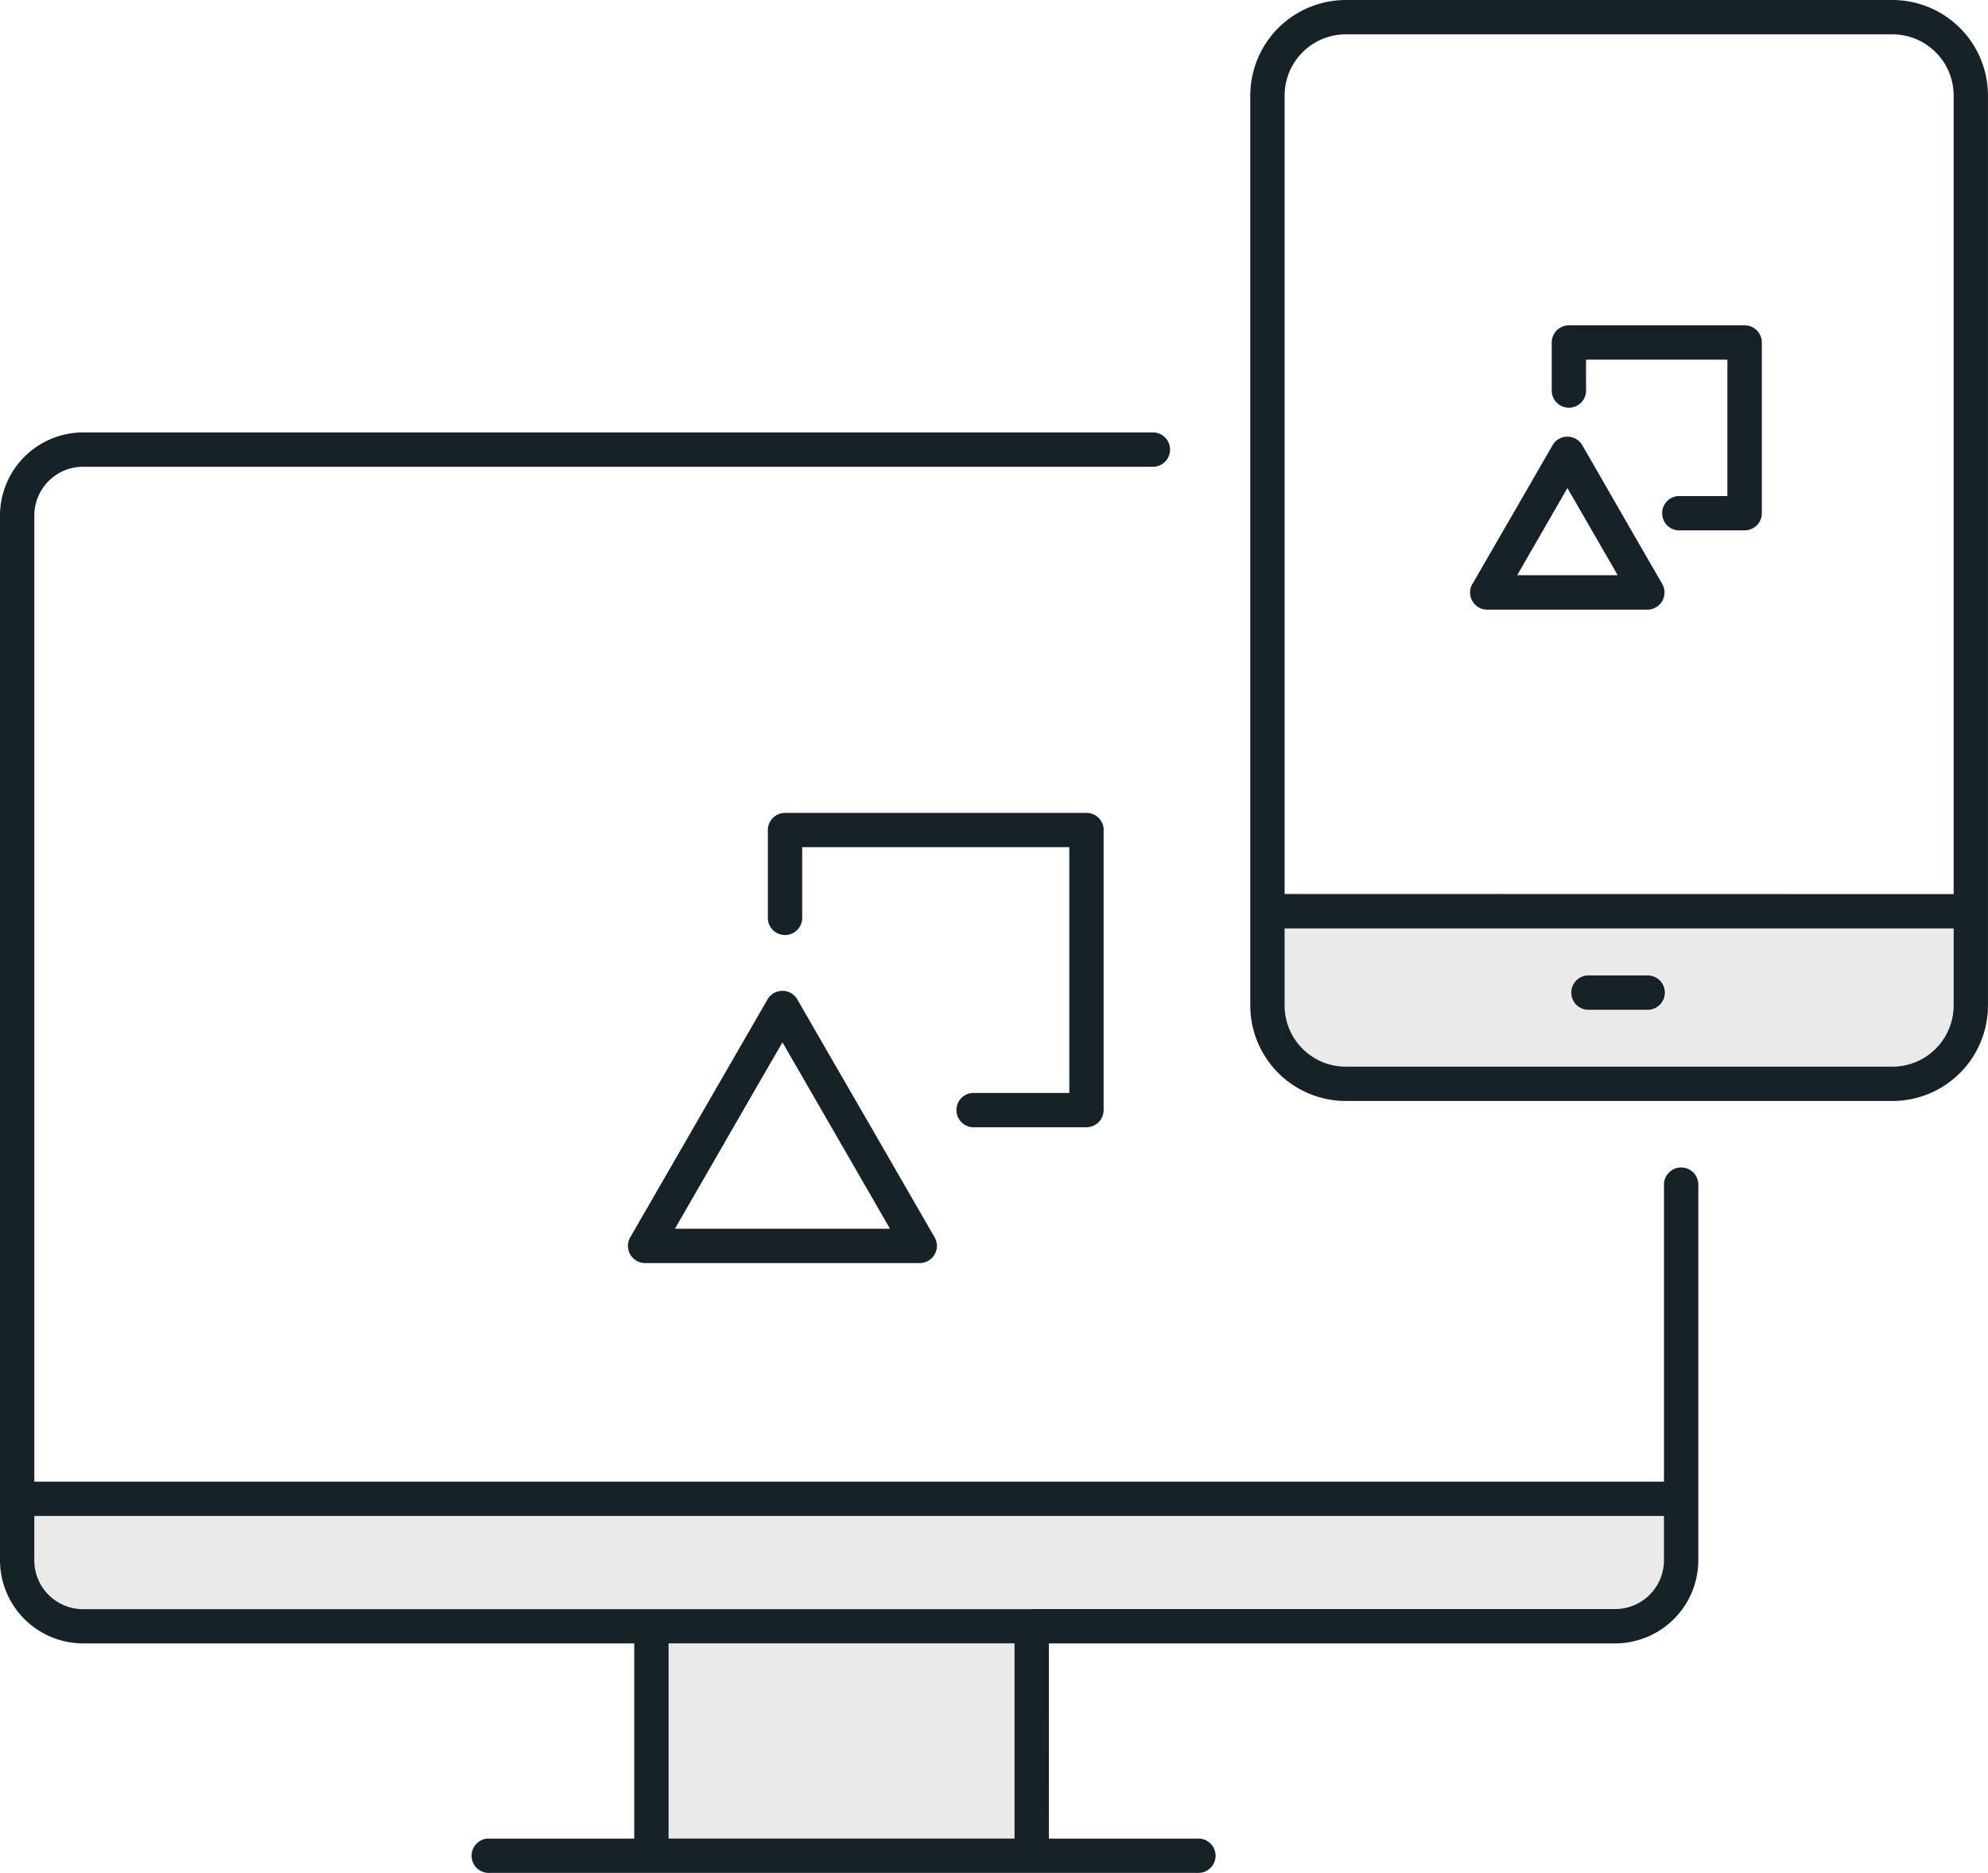
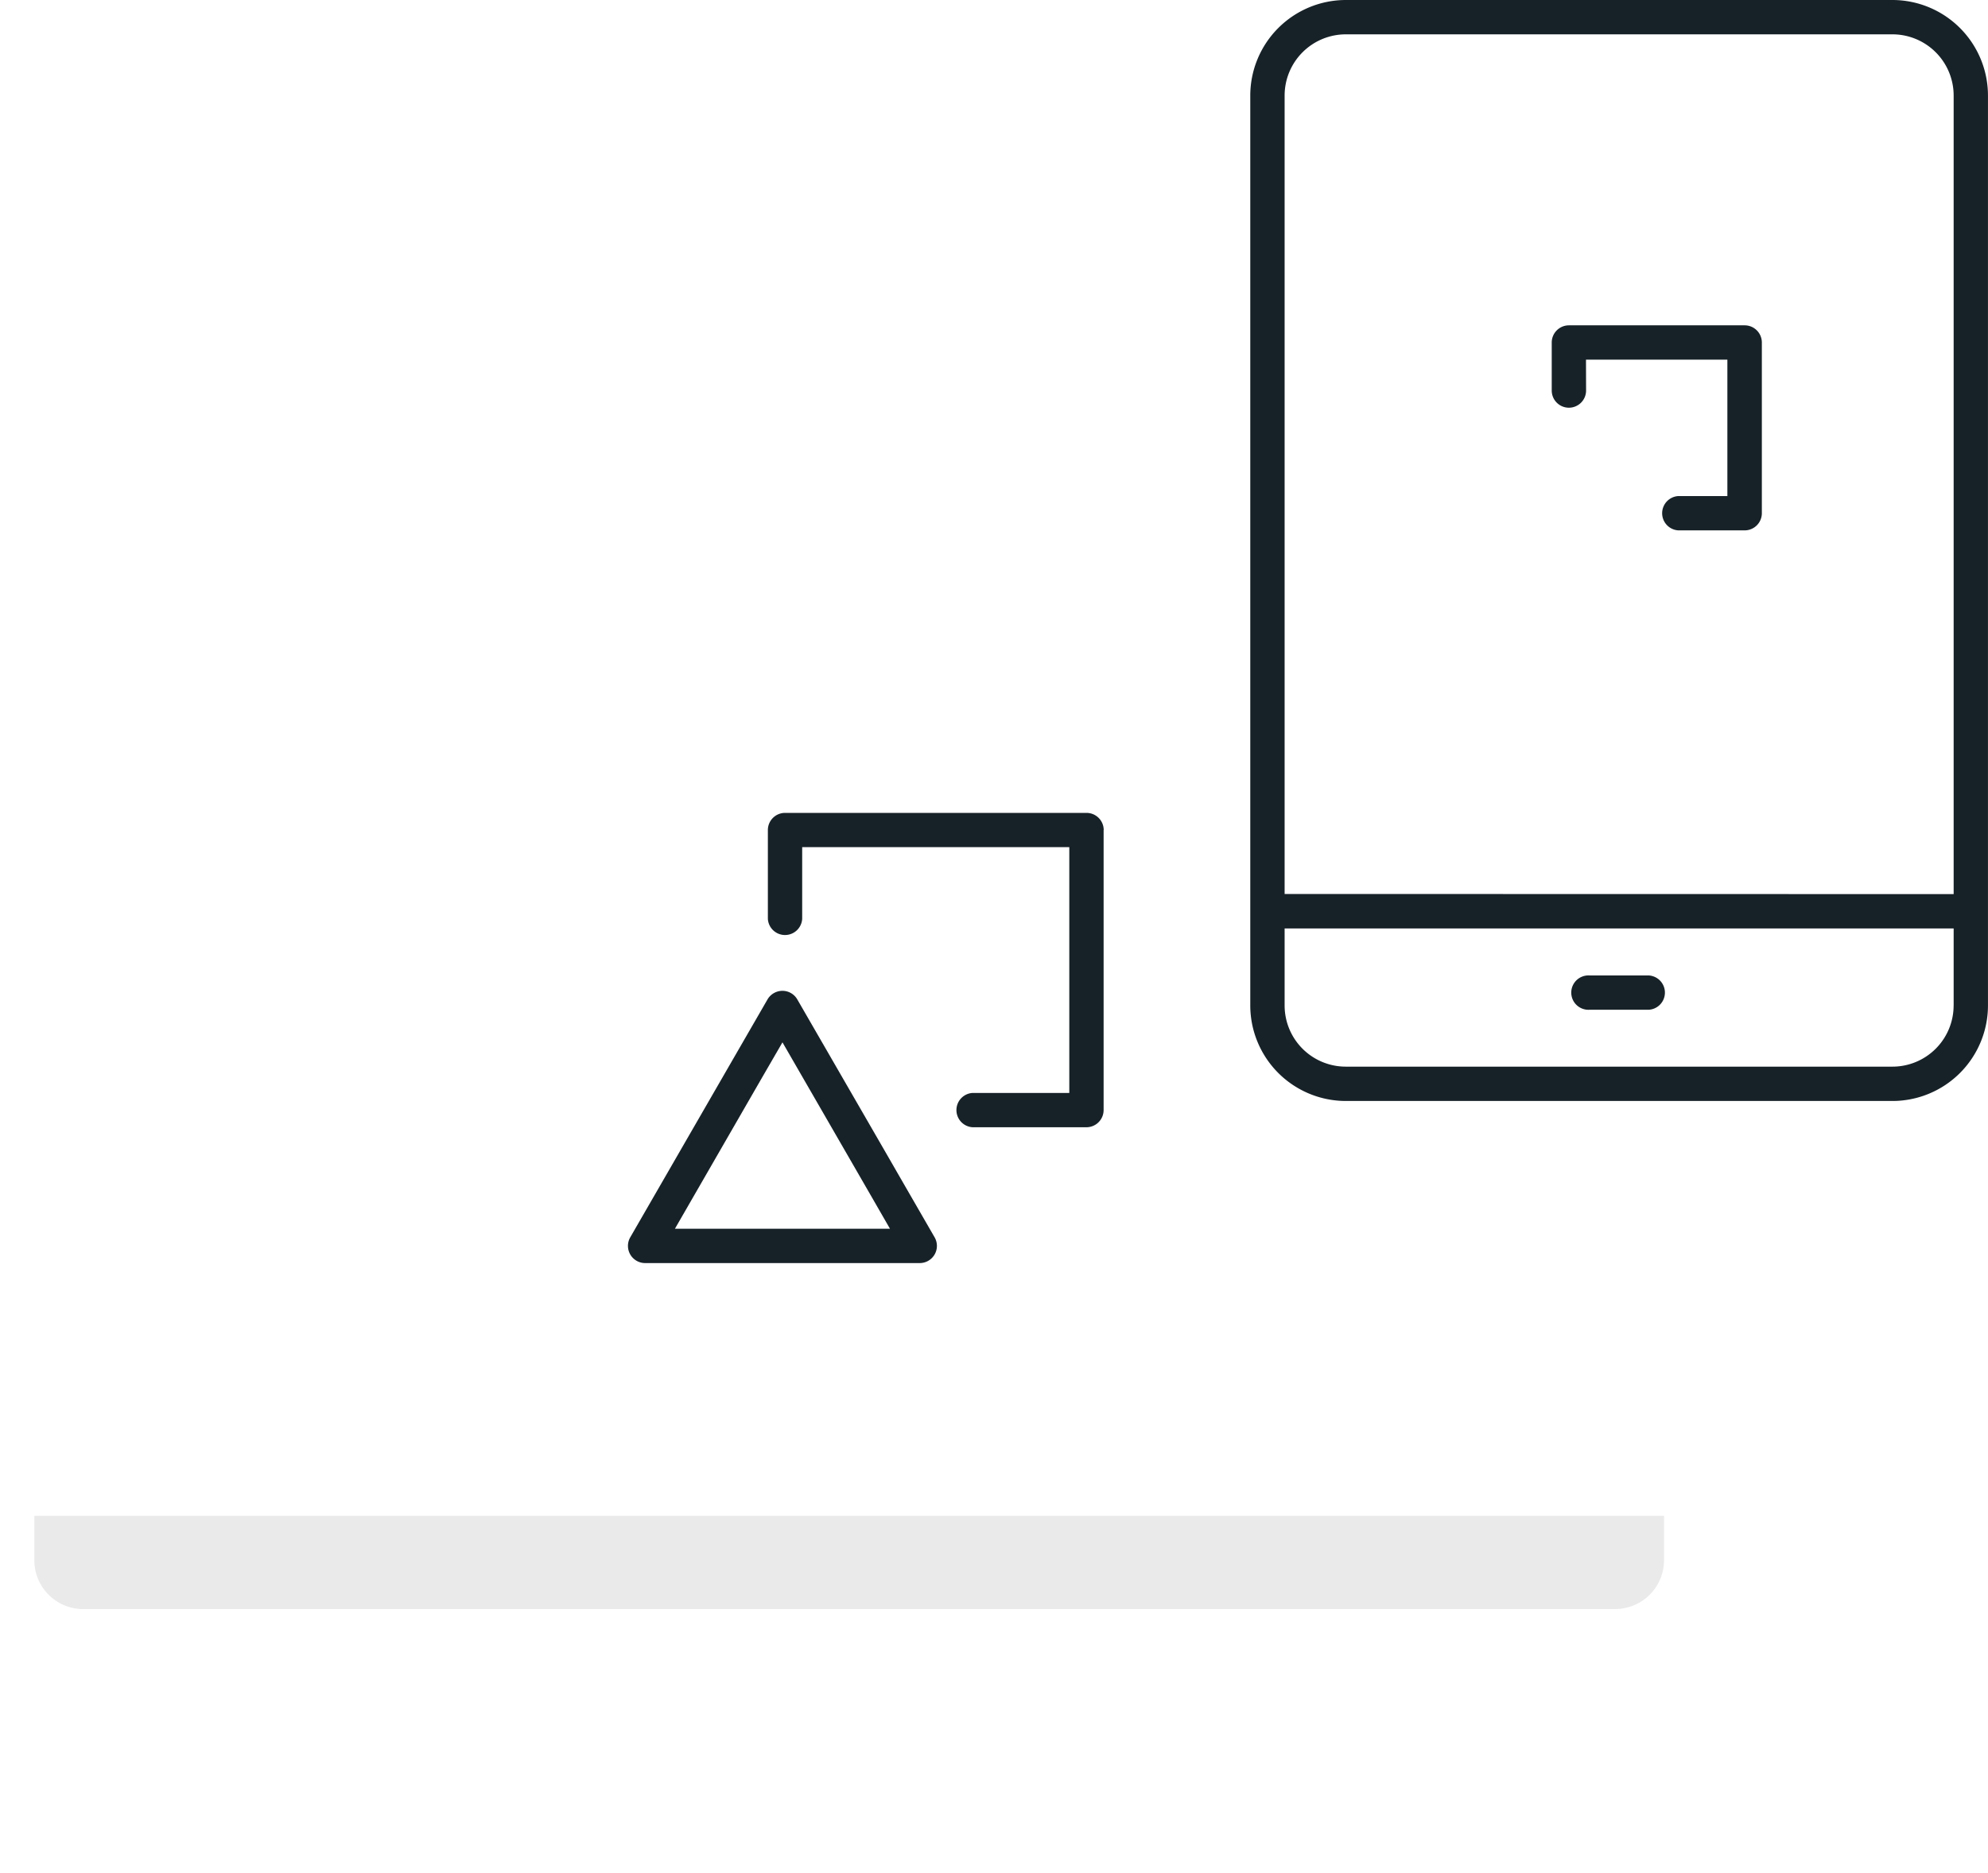
<svg xmlns="http://www.w3.org/2000/svg" id="グループ_123" data-name="グループ 123" width="63.723" height="60.05" viewBox="0 0 63.723 60.05">
  <defs>
    <clipPath id="clip-path">
      <rect id="長方形_87" data-name="長方形 87" width="63.723" height="60.049" fill="none" />
    </clipPath>
    <clipPath id="clip-path-3">
-       <rect id="長方形_82" data-name="長方形 82" width="21.444" height="4.431" fill="none" />
-     </clipPath>
+       </clipPath>
    <clipPath id="clip-path-4">
-       <rect id="長方形_84" data-name="長方形 84" width="11.088" height="6.258" fill="#969696" />
-     </clipPath>
+       </clipPath>
  </defs>
  <g id="グループ_122" data-name="グループ 122" clip-path="url(#clip-path)">
    <g id="グループ_121" data-name="グループ 121">
      <g id="グループ_120" data-name="グループ 120" clip-path="url(#clip-path)">
        <g id="グループ_113" data-name="グループ 113" transform="translate(41.177 29.768)" opacity="0.2">
          <g id="グループ_112" data-name="グループ 112">
            <g id="グループ_111" data-name="グループ 111" clip-path="url(#clip-path-3)">
-               <path id="パス_532" data-name="パス 532" d="M196.761,135.18H186.99v2.471a1.961,1.961,0,0,0,1.96,1.96h17.524a1.961,1.961,0,0,0,1.96-1.96V135.18H196.761Zm2.453,2.057a.551.551,0,0,1-.551.551h-1.9a.551.551,0,1,1,0-1.1h1.9a.551.551,0,0,1,.551.551" transform="translate(-186.99 -135.18)" fill="#969696" />
-             </g>
+               </g>
          </g>
        </g>
        <g id="グループ_116" data-name="グループ 116" transform="translate(21.431 52.69)" opacity="0.2">
          <g id="グループ_115" data-name="グループ 115">
            <g id="グループ_114" data-name="グループ 114" clip-path="url(#clip-path-4)">
              <rect id="長方形_83" data-name="長方形 83" width="11.088" height="6.258" transform="translate(0)" fill="#969696" />
            </g>
          </g>
        </g>
        <g id="グループ_119" data-name="グループ 119" transform="translate(1.101 48.601)" opacity="0.2">
          <g id="グループ_118" data-name="グループ 118" transform="translate(0)">
            <g id="グループ_165" data-name="グループ 165">
              <path id="パス_533" data-name="パス 533" d="M55.671,223.688a1.566,1.566,0,0,0,1.566-1.564V220.7H5v1.425a1.564,1.564,0,0,0,1.564,1.564H55.671Z" transform="translate(-5 -220.7)" fill="#969696" />
            </g>
          </g>
        </g>
        <path id="パス_534" data-name="パス 534" d="M229.411,143.121a.551.551,0,1,1,0-1.1h1.9a.551.551,0,0,1,0,1.1Z" transform="translate(-178.462 -110.746)" fill="#172228" />
        <path id="パス_535" data-name="パス 535" d="M226.971,49.46a.551.551,0,0,1-.551.551h-.013a.551.551,0,0,1-.537-.551V47.921a.551.551,0,0,1,.551-.551h5.633a.551.551,0,0,1,.551.551v5.472a.551.551,0,0,1-.551.551h-2.127a.551.551,0,0,1,0-1.1H231.5V48.471h-4.532Z" transform="translate(-176.131 -36.939)" fill="#172228" />
-         <path id="パス_536" data-name="パス 536" d="M215.511,68.006h3.222l-.172-.3-1.44-2.495-.181.315Zm-1.431.275,1.907-3.3.658-1.143a.551.551,0,0,1,.954,0l1.7,2.955.211.366.65,1.125a.551.551,0,0,1-.478.826h-5.129a.551.551,0,0,1-.478-.826" transform="translate(-166.88 -49.563)" fill="#172228" />
        <path id="パス_537" data-name="パス 537" d="M205.636,32.239a3.064,3.064,0,0,1-3.061,3.061H185.051a3.066,3.066,0,0,1-3.061-3.061V3.063A3.066,3.066,0,0,1,185.051,0h17.524a3.065,3.065,0,0,1,3.061,3.063Zm-1.1-3.572V3.063a1.963,1.963,0,0,0-1.96-1.962H185.051a1.963,1.963,0,0,0-1.96,1.962v25.6Zm0,3.572V29.768H183.091v2.471a1.961,1.961,0,0,0,1.96,1.96h17.524a1.961,1.961,0,0,0,1.96-1.96" transform="translate(-141.914)" fill="#172228" />
        <path id="パス_538" data-name="パス 538" d="M122.524,118.881v8.982a.551.551,0,0,1-.551.551h-3.649a.551.551,0,0,1,0-1.1h3.1v-7.881h-8.562v2.3a.551.551,0,0,1-1.1,0v-2.847a.551.551,0,0,1,.551-.551h9.663a.551.551,0,0,1,.551.551" transform="translate(-87.149 -92.272)" fill="#172228" />
        <path id="パス_539" data-name="パス 539" d="M95.706,147.043l-2.792,4.845h6.893l-.636-1.105-2.81-4.871Zm-4.224,5.12,3.27-5.67,1.13-1.958a.556.556,0,0,1,.478-.275.549.549,0,0,1,.476.275l2.933,5.08.355.617,1.114,1.931a.551.551,0,0,1-.478.826h-8.8a.551.551,0,0,1-.478-.826" transform="translate(-71.28 -112.492)" fill="#172228" />
-         <path id="パス_540" data-name="パス 540" d="M32.519,101.785H21.431v6.258H32.519Zm.551-1.1h18.7a1.566,1.566,0,0,0,1.566-1.563V97.7H1.1v1.425a1.564,1.564,0,0,0,1.564,1.563h30.4Zm.551,7.359h4.825a.551.551,0,0,1,0,1.1H15.7a.551.551,0,1,1,0-1.1H20.33v-6.258H2.665A2.668,2.668,0,0,1,0,99.121v-33.5A2.668,2.668,0,0,1,2.665,62.96H36.921a.551.551,0,1,1,0,1.1H2.665A1.564,1.564,0,0,0,1.1,65.625V96.6H53.337V87.111a.551.551,0,1,1,1.1,0v12.01a2.669,2.669,0,0,1-2.667,2.665H33.62Z" transform="translate(0 -49.095)" fill="#172228" />
      </g>
    </g>
  </g>
</svg>